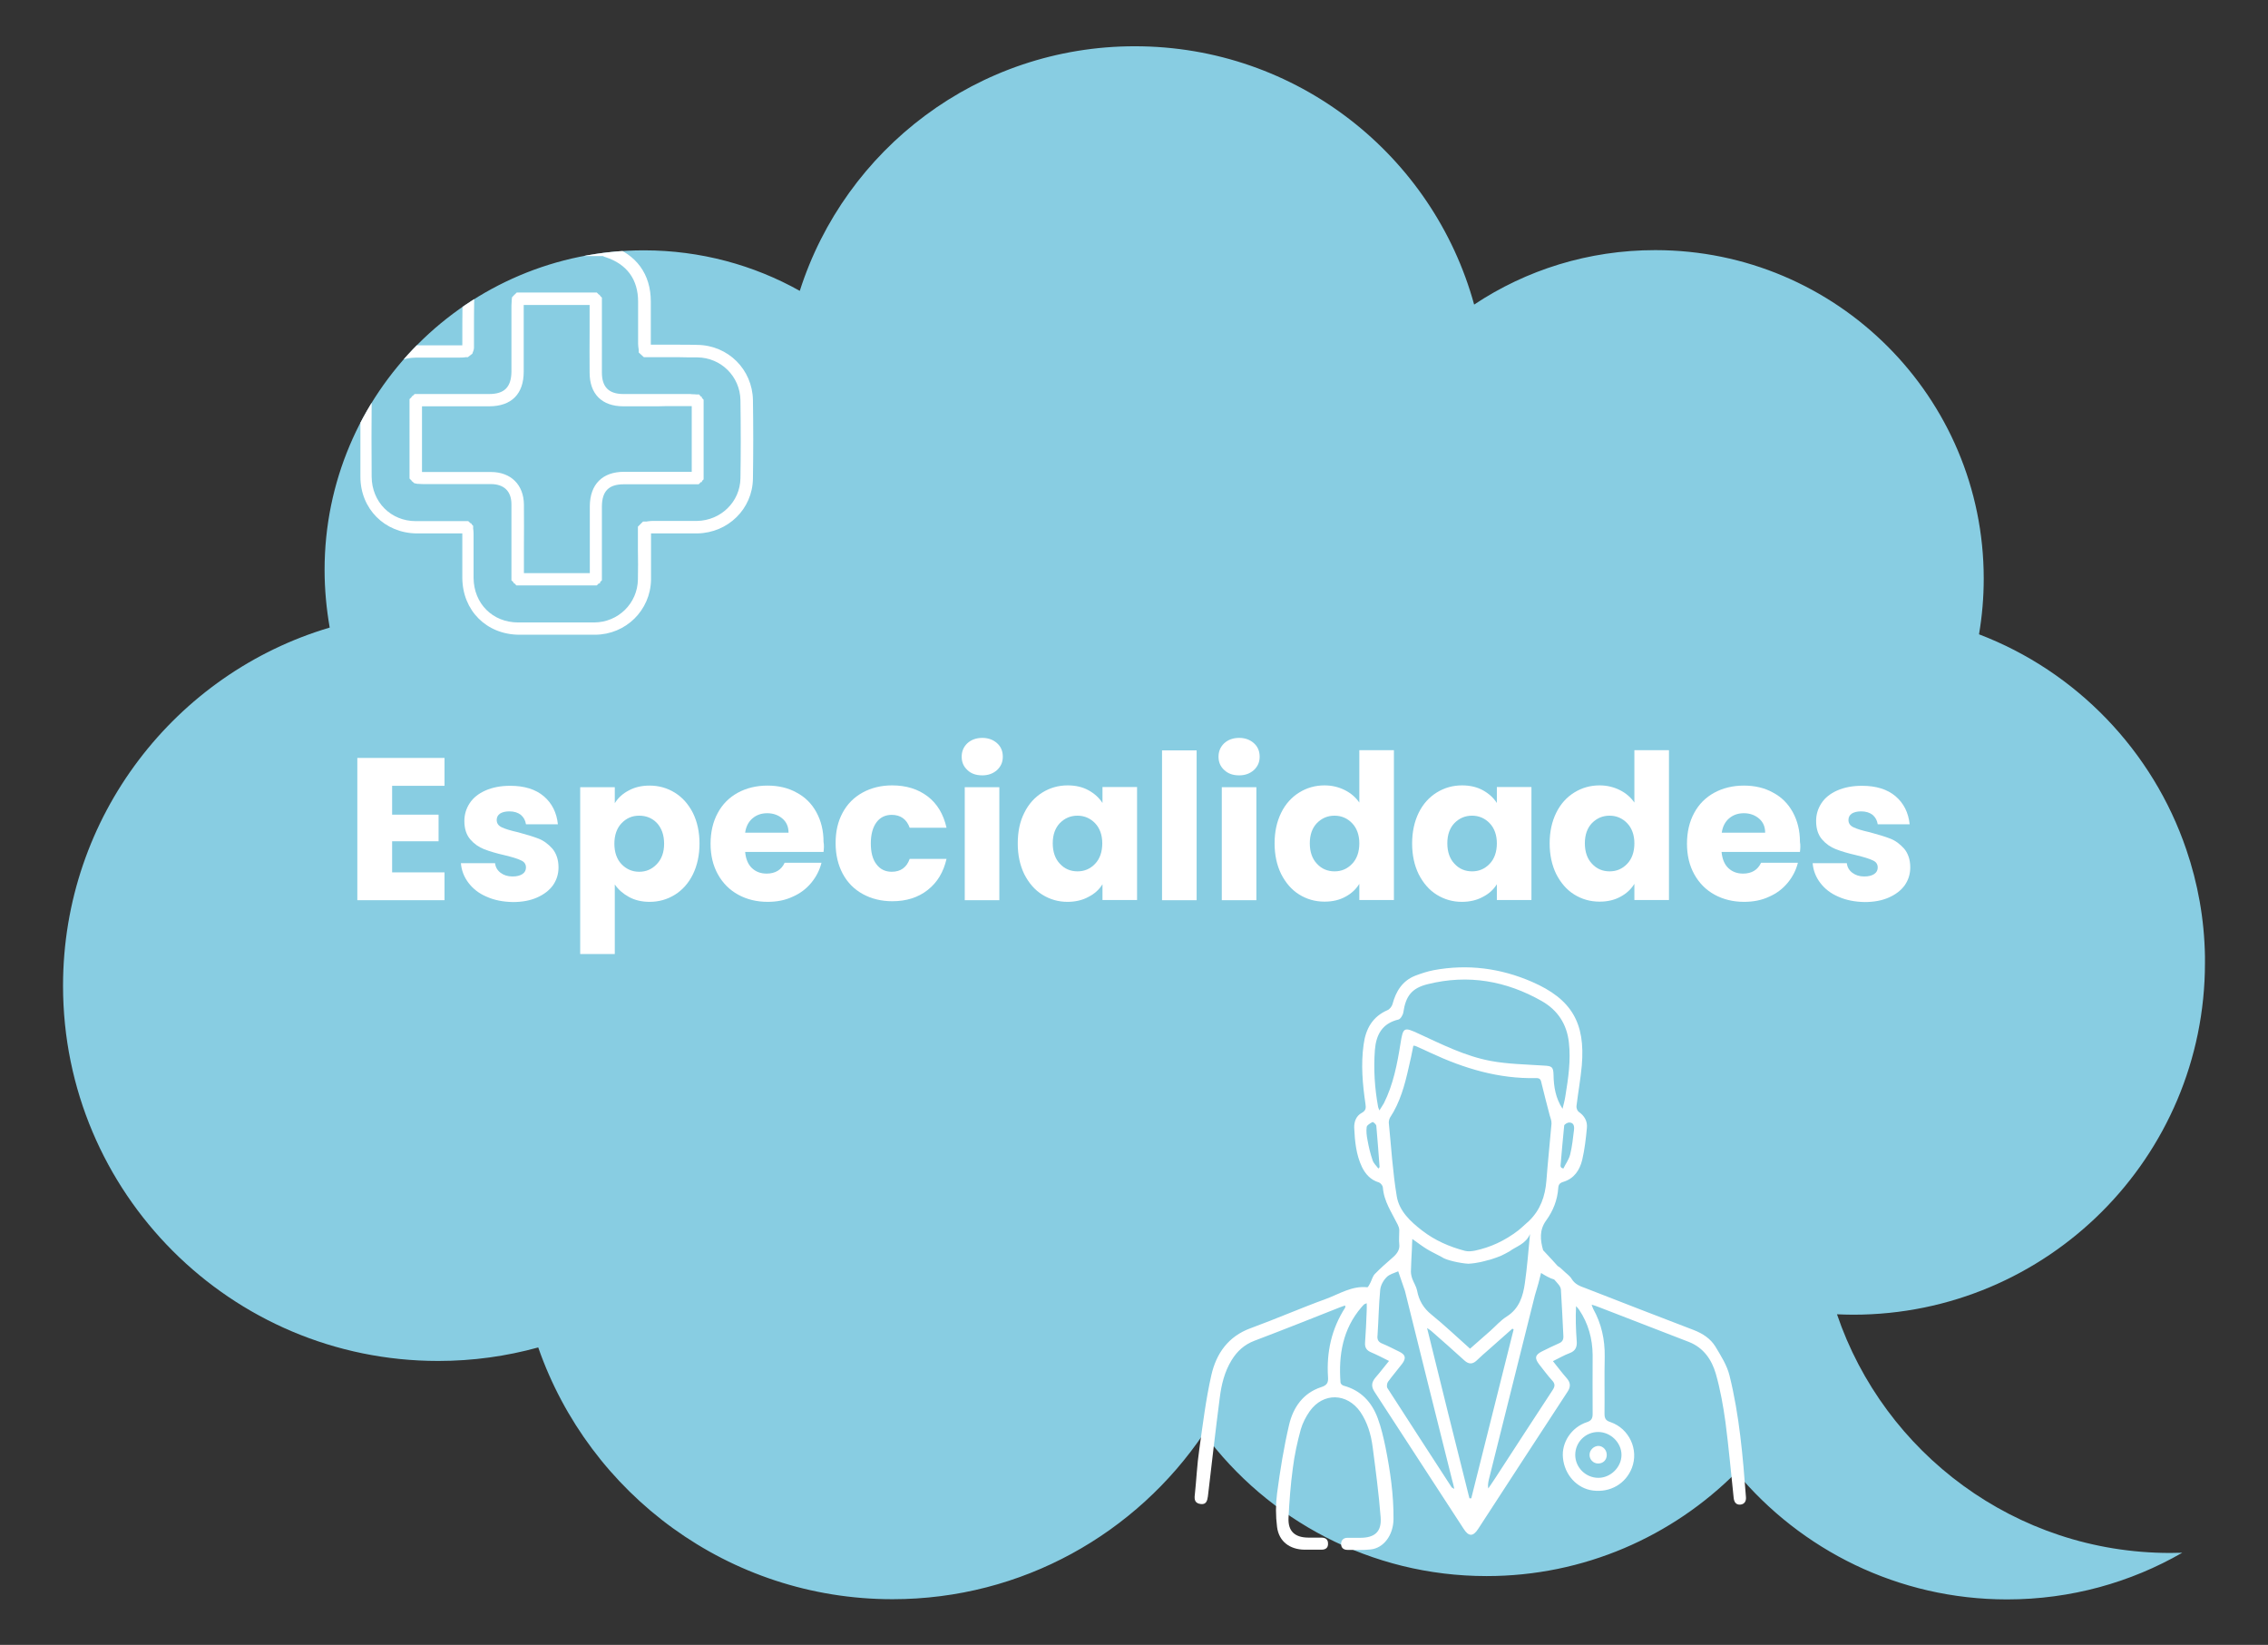
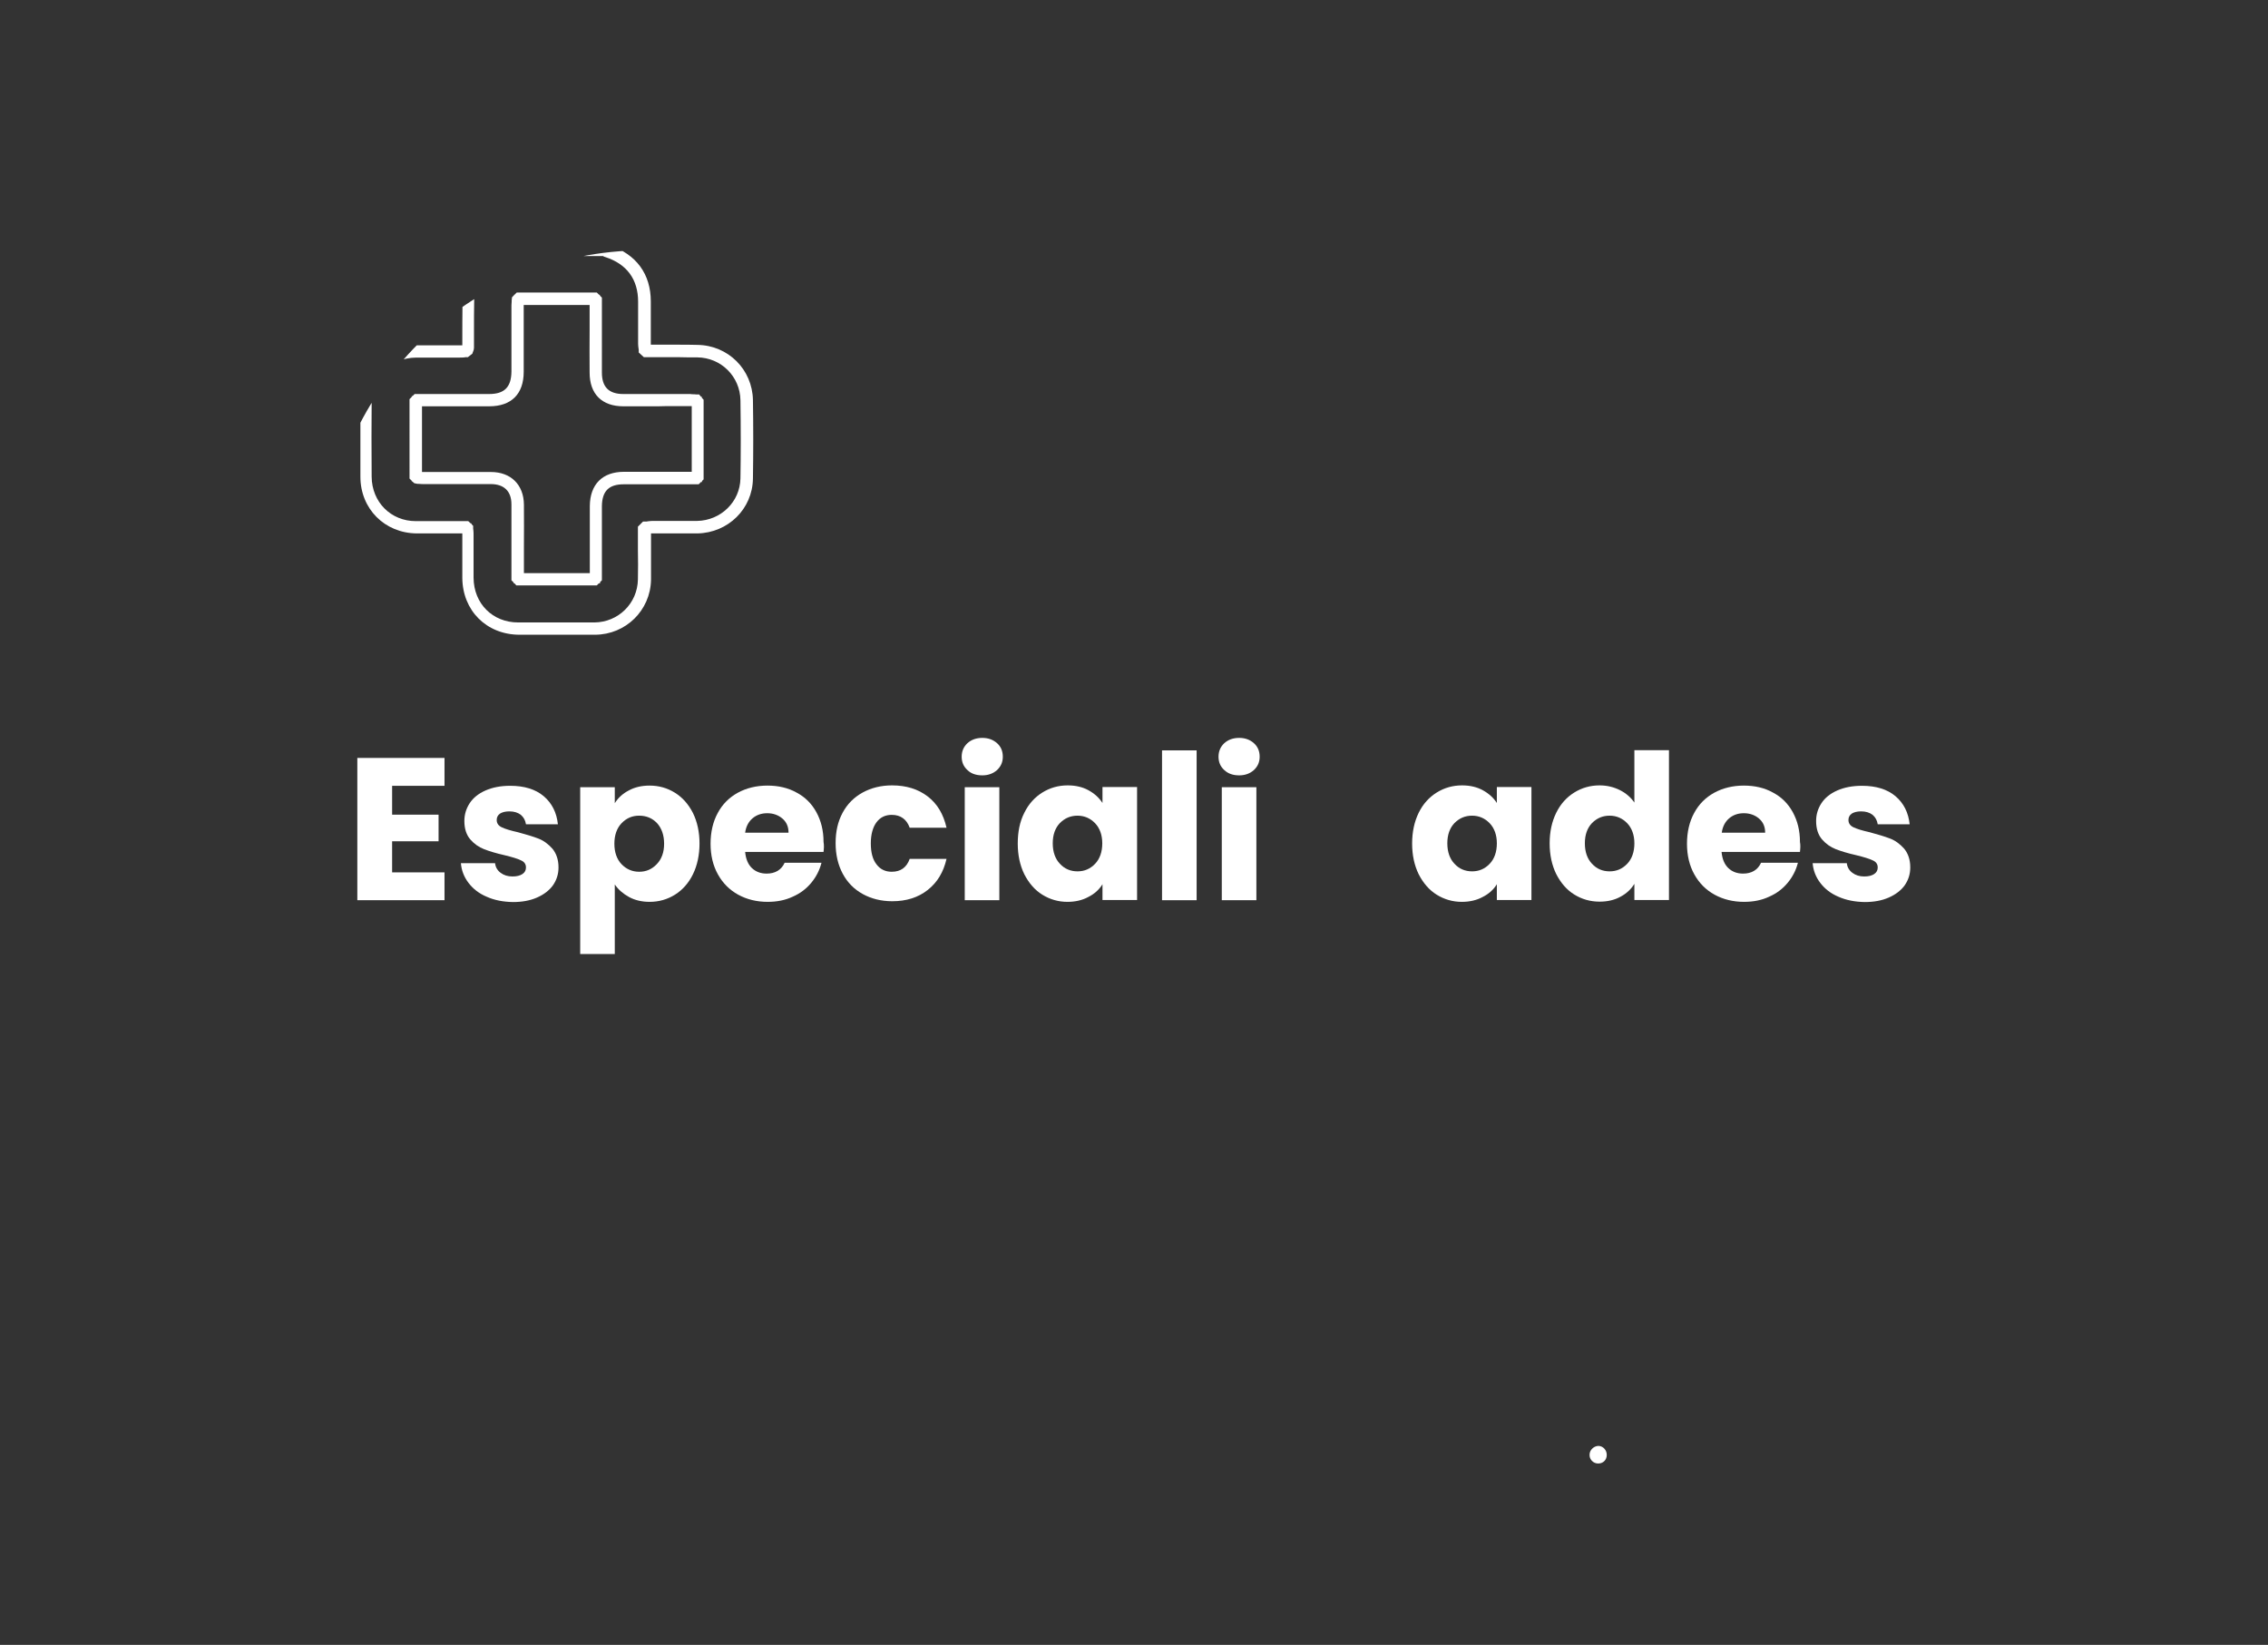
<svg xmlns="http://www.w3.org/2000/svg" xmlns:xlink="http://www.w3.org/1999/xlink" version="1.1" id="Capa_1" x="0px" y="0px" viewBox="0 0 1108.2 803.6" style="enable-background:new 0 0 1108.2 803.6;" xml:space="preserve">
  <rect x="0" y="0" width="1108.2" height="803.6" fill="#333333" stroke="none" />
  <style type="text/css">
	.st0{fill:#88CDE2;}
	.st1{fill:#FFFFFF;}
	.st2{enable-background:new    ;}
	.st3{clip-path:url(#SVGID_00000005974962112513931280000006479406345727336358_);}
</style>
-   <path class="st0" d="M161.1,306.6c-1.6-9.2-2.5-18.6-2.5-28.2c0-86.2,69.9-156.1,156-156.1c27.7,0,53.7,7.2,76.2,19.8  c22.1-69.3,87-119.5,163.7-119.5c79.2,0,145.8,53.4,165.8,126.2c25.4-16.9,55.8-26.6,88.5-26.6c88.7,0,160.5,71.9,160.5,160.5  c0,9.3-0.8,18.3-2.3,27.2c47.5,18.1,84.9,56.9,101.3,105.2c5.6,16.4,8.8,33.9,9.1,52.2c0,1.1,0,2.1,0,3.1c0,95-77,171.9-171.9,171.9  c-2.7,0-5.3-0.1-7.9-0.2c23,67.8,87.2,116.6,162.8,116.6c1.9,0,3.9-0.1,5.9-0.1c-25.2,14.5-54.4,22.8-85.6,22.8  c-53.2,0-100.8-24.2-132.3-62.1c-31.2,31.3-74.4,50.7-122,50.7c-56.6,0-106.9-27.4-138.2-69.7c-32.9,48.8-88.7,81-152.1,81  c-80.1,0-148.2-51.4-173.1-123c-15.6,4.3-31.9,6.6-48.9,6.6c-101.3,0-183.3-82.1-183.3-183.3C30.8,398.8,85.8,328.9,161.1,306.6z" />
  <g>
-     <path class="st1" d="M586.8,734.8c2.5,0.3,3.1-1.5,3.4-3.7c1.9-16,3.7-32.1,5.8-48.2c0.8-6.4,2.3-12.7,5.8-18.4   c2.7-4.4,6.2-7.6,11.2-9.5c14-5.3,27.8-10.8,41.7-16.3c0.8-0.3,1.6-0.6,2.6-0.9c0,0.5,0.1,0.8,0,1c-6.7,10.4-9.2,21.8-8.4,34   c0.2,2.7-0.5,4-3.4,4.9c-8.8,2.9-13.6,9.9-15.6,18.3c-2.6,11.1-4.4,22.3-5.9,33.6c-0.7,5.4-0.7,11,0,16.4c0.9,7.1,6.2,11,13.4,11.1   c2.8,0,5.5,0,8.3,0c2,0,3.3-0.9,3.2-3c0-2.1-1.3-2.9-3.3-2.9c-2.2,0-4.3,0-6.5,0c-6.4-0.1-9.8-3.1-9.5-9.6c0.4-8.1,1-16.2,2.1-24.3   c0.8-6.4,2.2-12.8,3.9-19c0.9-3.1,2.5-6.2,4.4-8.9c6.6-9.2,18.2-8.9,24.7,0.4c3.5,5.2,5.2,11,6,17.1c1.5,11.4,3,22.8,3.9,34.2   c0.6,7.2-2.8,10.2-10,10.2c-2.1,0-4.1,0-6.2,0c-1.8,0-3,1-3.1,2.8c-0.1,2,1.1,3.1,3.1,3.1c3.7,0,7.5,0.2,11.2-0.2   c6.5-0.6,11.2-7,11.3-14.8c0.1-11.9-1.6-23.5-3.9-35.1c-1-4.8-2.1-9.6-3.8-14.2c-2.9-7.9-8.2-13.6-16.6-15.9   c-0.7-0.1-1.6-1-1.6-1.6c-1-13.4,1.1-26.1,10.2-36.7c0.4-0.5,0.9-1,1.4-1.5c0.2-0.1,0.5-0.2,1.2-0.5c0,1.4,0.1,2.5,0,3.6   c-0.2,5.2-0.4,10.4-0.8,15.6c-0.2,2.5,0.8,3.9,3,4.8c2.8,1.2,5.5,2.6,8.7,4.2c-2.3,2.8-4.4,5.6-6.6,8.1c-2,2.4-2.2,4.4-0.4,7.1   c14.5,22.2,28.9,44.5,43.4,66.7c2.5,4,4.7,4,7.2,0.1c14.5-22.3,29-44.6,43.6-66.9c1.6-2.4,1.6-4.4-0.3-6.6   c-2.3-2.6-4.3-5.3-6.8-8.4c2.9-1.4,5.4-2.9,8.1-3.9c3-1.1,3.8-3.1,3.5-6.2c-0.4-5.5-0.6-11-0.3-16.8c0.5,0.6,1.1,1.2,1.5,1.8   c4.5,6.7,6.5,14.1,6.6,22c0,9.6-0.1,19.3,0,28.9c0,2.1-0.6,3.3-2.8,4c-7.6,2.5-12.5,10-11.7,17.5c0.8,8.3,6.9,14.9,14.6,15.9   c8.5,1.1,16.1-3.3,19.1-11.1c3.4-8.9-1.3-19.1-10.4-22.3c-2.3-0.7-3-1.7-3-4.1c0.1-9.3-0.1-18.7,0.1-28c0.1-8.3-1.6-16-5.6-23.2   c-0.3-0.5-0.4-1.1-0.8-2.1c1.4,0.4,2.3,0.7,3.3,1.1c14.7,5.7,29.5,11.4,44.2,17.1c7.2,2.8,11.2,8.7,13.2,15.6   c2.2,7.7,3.6,15.7,4.7,23.6c1.6,12.3,2.7,24.6,4,36.9c0.2,2.1,1.1,3.5,3.2,3.4c2.2-0.2,3-1.8,2.8-3.8c-1.5-19.9-3.2-39.8-8-59.2   c-1.2-5-4.2-9.7-6.9-14.2c-2.4-3.9-6.2-6.4-10.6-8.1c-17.7-6.8-35.4-13.6-53-20.5c-2.5-0.9-5-1.8-6.6-4.4c-0.9-1.6-2.7-2.7-4.5-4.5   c-0.9-0.9-1.7-1.5-2.4-1.9l0,0c0,0-4.3-4.8-7.1-7.7c-1.4-4.9-1.9-9.8,1.4-14.4c3.5-4.8,5.6-10.1,6-16c0.1-1.7,0.8-2.5,2.5-3   c5.3-1.6,8-5.8,9.2-10.7c1.2-5.1,1.8-10.4,2.3-15.7c0.3-3.2-1.2-5.9-4-7.8c-0.7-0.5-1.2-1.9-1.1-2.8c0.8-6.6,2-13.2,2.6-19.8   c1.8-20.9-5-32.5-24.3-40.9c-15.4-6.7-31.5-8.8-48.1-5.7c-3.1,0.6-6.1,1.6-9,2.7c-6.3,2.5-9.4,7.6-11.1,13.9   c-0.3,1.1-1.4,2.5-2.4,2.9c-7.4,3.2-10.7,9.2-11.7,16.8c-1.4,9.8-0.5,19.5,0.9,29.1c0.3,1.9,0.2,3.2-1.8,4.3   c-2.8,1.5-3.8,4.4-3.7,7.3c0.3,6.5,0.9,13.1,3.8,19.2c1.8,3.6,4.3,6.3,8.3,7.5c0.8,0.3,1.8,1.5,1.9,2.4c0.5,6.9,4.3,12.2,7.3,18.3   c0.9,1.9,0.7,2.7,0.7,3.4c0,2.3-0.2,4.1,0,5.8c0.4,2.9-1,4.8-3,6.6c-3.1,2.7-6.2,5.4-9,8.3c-1,1.1-1.4,2.8-2.1,4.2   c-0.4,0.8-1.1,2.2-1.5,2.2c-7.5-0.8-13.7,3.3-20.2,5.7c-12.4,4.5-24.5,9.8-36.8,14.3c-11,4-16.8,12.4-19.2,22.9   c-2.7,11.9-4.2,24.2-5.9,36.3c-1.1,7.4-1.4,14.9-2.2,22.3C583.5,732.7,583.9,734.5,586.8,734.8z M780.9,699.6   c6.1,0,11.4,5.2,11.4,11.2S787,722,781,722c-6.2,0-11.3-5.1-11.3-11.2C769.7,704.6,774.7,699.6,780.9,699.6z M689.9,610   c0-1.4,0.1-2.8,0.2-4.7c2.7,1.9,4.9,3.6,7.2,5s4.8,2.5,7.3,3.9c1.8,1.4,8.9,3,12.9,3.2c4.8-0.3,7.9-1.3,9.4-1.7   c1.5-0.3,3-0.9,4.5-1.4c2.9-1,5.1-2.4,6.1-2.9c3.5-2.6,7.9-3.5,10.1-8.5c-0.8,8.4-1.4,16.2-2.5,23.9c-0.9,6.4-2.7,12.5-8.9,16.4   c-3,1.9-5.4,4.7-8,7c-3.3,2.9-6.6,5.8-9.9,8.7c-6.4-5.7-12.4-11.4-18.8-16.6c-4-3.2-6.2-7-7.1-11.9c-0.4-1.9-1.6-3.7-2.3-5.6   c-0.4-1.1-0.7-2.4-0.7-3.6C689.5,617.5,689.7,613.8,689.9,610z M670.6,548.2c0.4-0.2,1.8,1.1,1.9,1.8c0.6,6.7,1.1,13.5,1.6,20.2   c-0.2,0.3-0.4,0.5-0.6,0.7c-0.9-1.3-2.3-2.5-2.8-4c-1.1-3.2-1.9-6.5-2.5-9.9c-0.4-2.1-0.7-4.3-0.4-6.4   C667.9,549.7,669.5,548.8,670.6,548.2z M762.5,569.7c0.6-6.6,1.1-13.2,1.8-19.8c0.1-0.6,1.6-1.5,2.4-1.5c2.3,0,2.6,1.8,2.4,3.6   c-0.5,4-0.9,8.1-1.9,12.1c-0.6,2.4-2.2,4.5-3.3,6.8c-0.3-0.1-0.7-0.3-1-0.4C762.8,570.2,762.6,569.9,762.5,569.7z M754.4,520.6   c-8.7-0.6-17.6-0.7-26.1-2.3c-12.3-2.3-23.6-8-34.9-13.2c-7.5-3.5-7.8-3.3-9.1,4.8c-1.6,10-3.5,19.9-8.1,29.1   c-0.6,1.1-1.3,2-2.2,3.5c-0.3-0.9-0.5-1.3-0.6-1.6c-1.7-9.2-2.3-18.6-1.6-27.9c0.6-7.4,3.5-13,11.5-14.9c1-0.2,2.2-2.2,2.4-3.5   c1.2-8.1,4.2-11.9,12-13.8c19.7-4.9,38.3-1.6,55.7,8.3c7.7,4.4,12.2,11.2,13.2,20.2c1,8.8-0.3,17.5-1.7,26.1   c-0.3,2.1-0.9,4.2-1.4,6.3c-3.4-5.2-4.3-10.8-4.4-16.5C759,521.2,758.3,520.8,754.4,520.6z M747.1,596.5c-3,2.8-5.2,4.6-5.2,4.6   c-6.8,5.2-13.7,8.3-21.2,9.9c-1.6,0.3-3.4,0.5-4.9,0.1c-7.6-2-14.7-5.1-20.9-9.9c-5.7-4.4-11.2-9.5-12.4-16.7   c-2-11.9-2.7-24-3.9-36c0-0.8,0.2-1.8,0.6-2.5c4.9-7.4,7.2-15.9,9.1-24.4c0.9-3.6,1.6-7.2,2.3-10.7c0.6,0,0.8,0,1,0.1   c2.5,1.1,5,2.2,7.5,3.4c16.3,7.6,33.2,12.7,51.4,12.3c2.3-0.1,2.4,1.1,2.8,2.8c1.2,5.1,2.6,10.2,3.9,15.3c0.4,1.4,1,2.8,0.9,4.2   c-0.8,9.3-1.8,18.6-2.5,27.9C755,584.4,752.7,591.1,747.1,596.5z M727.5,722.8c7.5-30,15-60,22.5-90c0.4-1.4,1.6-5.3,1.7-5.8   c0.4-1.7,0.9-3.4,1.3-5.1c2,1.3,4.3,2.6,6.4,3.2c0.7,0.8,1.5,1.6,2.1,2.4c0.6,0.7,1.1,1.6,1.2,2.5c0.5,7.6,0.8,15.1,1.2,22.7   c0.1,1.8-0.5,2.9-2.2,3.6c-2.8,1.2-5.5,2.6-8.2,3.9c-3.4,1.7-3.8,3.3-1.4,6.4c2.1,2.6,4,5.3,6.3,7.8c1.6,1.7,1.4,3,0.2,4.8   c-9.3,14.2-18.5,28.3-27.7,42.5c-1.2,1.9-2.5,3.7-3.7,5.5C726.9,725.6,727.2,724.2,727.5,722.8z M697.3,648.8c1.1,0.8,1.6,1,2,1.4   c5.5,4.8,10.9,9.6,16.3,14.5c2,1.8,3.9,1.9,5.9,0s4-3.7,6.1-5.5c3.8-3.4,7.6-6.7,11.4-10.1c0.2,0.2,0.4,0.3,0.6,0.4   c-6.9,27.5-13.8,55-20.7,82.5c-0.3,0-0.6,0-0.9,0C711.1,704.5,704.2,677,697.3,648.8z M673.1,652.3c0.5-7.4,0.6-14.8,1.3-22.1   c0.2-2.2,1.5-4.6,3.1-6.2c1.4-1.5,3.7-2,5.7-2.9l3.3,9.6l0,0c7.6,30.7,15.3,61.5,23,92.2c0.4,1.3,0.7,2.7,1.1,4.5   c-0.8-0.5-1.2-0.6-1.3-0.8c-10.5-16.2-21-32.3-31.4-48.5c-0.4-0.7-0.2-2.3,0.3-3c2.2-3,4.6-5.8,6.9-8.8c2.1-2.8,1.7-4.5-1.5-6   c-2.7-1.3-5.3-2.7-8-3.8C673.5,655.7,672.8,654.5,673.1,652.3z" />
    <path class="st1" d="M781.1,706.4c-2.3,0-4.4,2-4.4,4.3c-0.1,2.3,1.8,4.3,4.2,4.3s4.2-1.7,4.2-4.2   C785.1,708.4,783.3,706.5,781.1,706.4z" />
  </g>
  <g class="st2">
    <path class="st1" d="M191.6,383.9v14.1h22.7V411h-22.7v15.2h25.6v13.6h-42.6v-69.5h42.6v13.6H191.6z" />
    <path class="st1" d="M237.8,438.1c-3.8-1.6-6.7-3.9-8.9-6.8c-2.2-2.9-3.4-6.1-3.7-9.6h16.7c0.2,1.9,1.1,3.5,2.7,4.7   c1.6,1.2,3.5,1.8,5.8,1.8c2.1,0,3.7-0.4,4.9-1.2c1.2-0.8,1.7-1.9,1.7-3.2c0-1.6-0.8-2.8-2.5-3.5c-1.6-0.8-4.3-1.6-8-2.5   c-4-0.9-7.3-1.9-9.9-2.9c-2.6-1-4.9-2.6-6.8-4.8c-1.9-2.2-2.9-5.2-2.9-9c0-3.2,0.9-6.1,2.6-8.7c1.7-2.6,4.3-4.7,7.7-6.2   c3.4-1.5,7.4-2.3,12.1-2.3c6.9,0,12.4,1.7,16.4,5.1c4,3.4,6.3,8,6.9,13.7h-15.6c-0.3-1.9-1.1-3.4-2.5-4.6c-1.4-1.1-3.3-1.7-5.6-1.7   c-2,0-3.5,0.4-4.6,1.1c-1.1,0.8-1.6,1.8-1.6,3.1c0,1.6,0.8,2.8,2.5,3.6c1.7,0.8,4.3,1.6,7.9,2.4c4.1,1.1,7.4,2.1,10,3.1   c2.6,1,4.8,2.7,6.8,4.9c1.9,2.3,3,5.3,3,9.2c0,3.2-0.9,6.1-2.7,8.7c-1.8,2.5-4.4,4.5-7.8,6c-3.4,1.5-7.3,2.2-11.8,2.2   C245.8,440.6,241.6,439.8,237.8,438.1z" />
    <path class="st1" d="M307.2,386.2c2.9-1.6,6.3-2.4,10.2-2.4c4.6,0,8.7,1.2,12.4,3.5c3.7,2.3,6.6,5.6,8.8,9.9   c2.1,4.3,3.2,9.3,3.2,14.9s-1.1,10.7-3.2,15c-2.1,4.3-5.1,7.7-8.8,10c-3.7,2.3-7.8,3.5-12.4,3.5c-3.8,0-7.2-0.8-10.1-2.4   c-2.9-1.6-5.2-3.6-6.9-6.1v34h-16.9v-81.5h16.9v7.8C302,389.8,304.3,387.7,307.2,386.2z M321,402.1c-2.3-2.4-5.2-3.6-8.7-3.6   c-3.4,0-6.2,1.2-8.6,3.7c-2.3,2.4-3.5,5.8-3.5,10c0,4.2,1.2,7.6,3.5,10c2.3,2.4,5.2,3.7,8.6,3.7c3.4,0,6.2-1.2,8.6-3.7   c2.4-2.5,3.6-5.8,3.6-10S323.3,404.6,321,402.1z" />
    <path class="st1" d="M402.4,416.2h-38.3c0.3,3.4,1.4,6.1,3.3,7.9c1.9,1.8,4.3,2.7,7.2,2.7c4.2,0,7.2-1.8,8.8-5.3h18   c-0.9,3.6-2.6,6.9-5,9.8c-2.4,2.9-5.4,5.2-9.1,6.8c-3.6,1.7-7.7,2.5-12.2,2.5c-5.4,0-10.2-1.2-14.4-3.5c-4.2-2.3-7.5-5.6-9.9-9.9   c-2.4-4.3-3.6-9.3-3.6-15s1.2-10.8,3.5-15c2.3-4.3,5.6-7.6,9.8-9.9c4.2-2.3,9.1-3.5,14.5-3.5c5.3,0,10.1,1.1,14.2,3.4   c4.2,2.2,7.4,5.4,9.7,9.6c2.3,4.2,3.5,9,3.5,14.5C402.7,412.9,402.6,414.5,402.4,416.2z M385.3,406.8c0-2.9-1-5.2-3-6.9   c-2-1.7-4.5-2.6-7.4-2.6c-2.8,0-5.2,0.8-7.2,2.5c-1.9,1.6-3.2,4-3.6,7H385.3z" />
    <path class="st1" d="M411.7,397.1c2.3-4.3,5.6-7.6,9.8-9.9c4.2-2.3,9-3.5,14.4-3.5c6.9,0,12.7,1.8,17.4,5.4   c4.7,3.6,7.7,8.7,9.2,15.3h-18c-1.5-4.2-4.5-6.3-8.8-6.3c-3.1,0-5.6,1.2-7.4,3.6c-1.8,2.4-2.8,5.9-2.8,10.3c0,4.5,0.9,7.9,2.8,10.3   c1.8,2.4,4.3,3.6,7.4,3.6c4.4,0,7.3-2.1,8.8-6.3h18c-1.5,6.5-4.5,11.5-9.2,15.2c-4.7,3.7-10.5,5.5-17.3,5.5   c-5.4,0-10.2-1.2-14.4-3.5c-4.2-2.3-7.5-5.6-9.8-9.9c-2.3-4.3-3.5-9.3-3.5-15S409.4,401.4,411.7,397.1z" />
    <path class="st1" d="M472.7,376.2c-1.9-1.7-2.8-3.9-2.8-6.5c0-2.6,0.9-4.8,2.8-6.6c1.9-1.7,4.3-2.6,7.3-2.6c2.9,0,5.3,0.9,7.2,2.6   c1.9,1.7,2.8,3.9,2.8,6.6c0,2.6-0.9,4.7-2.8,6.5c-1.9,1.7-4.3,2.6-7.2,2.6C477,378.8,474.5,378,472.7,376.2z M488.3,384.6v55.2   h-16.9v-55.2H488.3z" />
    <path class="st1" d="M500.5,397.1c2.1-4.3,5.1-7.6,8.8-9.9c3.7-2.3,7.8-3.5,12.4-3.5c3.9,0,7.3,0.8,10.2,2.4   c2.9,1.6,5.2,3.7,6.8,6.2v-7.8h16.9v55.2h-16.9V432c-1.6,2.6-3.9,4.7-6.9,6.2c-2.9,1.6-6.4,2.4-10.2,2.4c-4.5,0-8.6-1.2-12.3-3.5   c-3.7-2.3-6.6-5.7-8.8-10c-2.1-4.3-3.2-9.3-3.2-15S498.3,401.4,500.5,397.1z M535.1,402.2c-2.3-2.4-5.2-3.7-8.6-3.7   s-6.2,1.2-8.6,3.6c-2.3,2.4-3.5,5.7-3.5,9.9s1.2,7.6,3.5,10c2.3,2.5,5.2,3.7,8.6,3.7s6.2-1.2,8.6-3.7c2.3-2.4,3.5-5.8,3.5-10   C538.6,408,537.4,404.6,535.1,402.2z" />
    <path class="st1" d="M584.7,366.6v73.2h-16.9v-73.2H584.7z" />
    <path class="st1" d="M598.2,376.2c-1.9-1.7-2.8-3.9-2.8-6.5c0-2.6,0.9-4.8,2.8-6.6c1.9-1.7,4.3-2.6,7.3-2.6c2.9,0,5.3,0.9,7.2,2.6   c1.9,1.7,2.8,3.9,2.8,6.6c0,2.6-0.9,4.7-2.8,6.5c-1.9,1.7-4.3,2.6-7.2,2.6C602.5,378.8,600.1,378,598.2,376.2z M613.9,384.6v55.2   H597v-55.2H613.9z" />
-     <path class="st1" d="M626,397.1c2.1-4.3,5.1-7.6,8.8-9.9c3.7-2.3,7.8-3.5,12.4-3.5c3.6,0,6.9,0.8,9.9,2.3c3,1.5,5.4,3.6,7.1,6.1   v-25.6h16.9v73.2h-16.9v-7.9c-1.6,2.6-3.8,4.7-6.8,6.3c-2.9,1.6-6.3,2.4-10.2,2.4c-4.6,0-8.7-1.2-12.4-3.5c-3.7-2.3-6.6-5.7-8.8-10   c-2.1-4.3-3.2-9.3-3.2-15S623.9,401.4,626,397.1z M660.7,402.2c-2.3-2.4-5.2-3.7-8.6-3.7s-6.2,1.2-8.6,3.6   c-2.3,2.4-3.5,5.7-3.5,9.9s1.2,7.6,3.5,10c2.3,2.5,5.2,3.7,8.6,3.7s6.2-1.2,8.6-3.7c2.3-2.4,3.5-5.8,3.5-10   C664.2,408,663,404.6,660.7,402.2z" />
    <path class="st1" d="M693.2,397.1c2.1-4.3,5.1-7.6,8.8-9.9c3.7-2.3,7.8-3.5,12.4-3.5c3.9,0,7.3,0.8,10.2,2.4   c2.9,1.6,5.2,3.7,6.8,6.2v-7.8h16.9v55.2h-16.9V432c-1.6,2.6-3.9,4.7-6.9,6.2c-2.9,1.6-6.4,2.4-10.2,2.4c-4.5,0-8.6-1.2-12.3-3.5   c-3.7-2.3-6.6-5.7-8.8-10c-2.1-4.3-3.2-9.3-3.2-15S691.1,401.4,693.2,397.1z M727.9,402.2c-2.3-2.4-5.2-3.7-8.6-3.7   s-6.2,1.2-8.6,3.6c-2.3,2.4-3.5,5.7-3.5,9.9s1.2,7.6,3.5,10c2.3,2.5,5.2,3.7,8.6,3.7s6.2-1.2,8.6-3.7c2.3-2.4,3.5-5.8,3.5-10   C731.4,408,730.2,404.6,727.9,402.2z" />
    <path class="st1" d="M760.4,397.1c2.1-4.3,5.1-7.6,8.8-9.9c3.7-2.3,7.8-3.5,12.4-3.5c3.6,0,6.9,0.8,9.9,2.3c3,1.5,5.4,3.6,7.1,6.1   v-25.6h16.9v73.2h-16.9v-7.9c-1.6,2.6-3.8,4.7-6.8,6.3c-2.9,1.6-6.3,2.4-10.2,2.4c-4.6,0-8.7-1.2-12.4-3.5c-3.7-2.3-6.6-5.7-8.8-10   c-2.1-4.3-3.2-9.3-3.2-15S758.3,401.4,760.4,397.1z M795.1,402.2c-2.3-2.4-5.2-3.7-8.6-3.7s-6.2,1.2-8.6,3.6   c-2.3,2.4-3.5,5.7-3.5,9.9s1.2,7.6,3.5,10c2.3,2.5,5.2,3.7,8.6,3.7s6.2-1.2,8.6-3.7c2.3-2.4,3.5-5.8,3.5-10   C798.6,408,797.4,404.6,795.1,402.2z" />
    <path class="st1" d="M879.5,416.2h-38.3c0.3,3.4,1.4,6.1,3.3,7.9c1.9,1.8,4.3,2.7,7.2,2.7c4.2,0,7.2-1.8,8.8-5.3h18   c-0.9,3.6-2.6,6.9-5,9.8c-2.4,2.9-5.4,5.2-9.1,6.8c-3.6,1.7-7.7,2.5-12.2,2.5c-5.4,0-10.2-1.2-14.4-3.5c-4.2-2.3-7.5-5.6-9.9-9.9   c-2.4-4.3-3.6-9.3-3.6-15s1.2-10.8,3.5-15c2.3-4.3,5.6-7.6,9.8-9.9c4.2-2.3,9.1-3.5,14.5-3.5c5.3,0,10.1,1.1,14.2,3.4   c4.2,2.2,7.4,5.4,9.7,9.6c2.3,4.2,3.5,9,3.5,14.5C879.8,412.9,879.7,414.5,879.5,416.2z M862.5,406.8c0-2.9-1-5.2-3-6.9   c-2-1.7-4.5-2.6-7.4-2.6c-2.8,0-5.2,0.8-7.2,2.5c-1.9,1.6-3.2,4-3.6,7H862.5z" />
    <path class="st1" d="M898.3,438.1c-3.8-1.6-6.7-3.9-8.9-6.8c-2.2-2.9-3.4-6.1-3.7-9.6h16.7c0.2,1.9,1.1,3.5,2.7,4.7   c1.6,1.2,3.5,1.8,5.8,1.8c2.1,0,3.7-0.4,4.9-1.2c1.2-0.8,1.7-1.9,1.7-3.2c0-1.6-0.8-2.8-2.5-3.5c-1.7-0.8-4.3-1.6-8-2.5   c-4-0.9-7.3-1.9-9.9-2.9c-2.6-1-4.9-2.6-6.8-4.8c-1.9-2.2-2.9-5.2-2.9-9c0-3.2,0.9-6.1,2.6-8.7c1.7-2.6,4.3-4.7,7.7-6.2   c3.4-1.5,7.4-2.3,12.1-2.3c6.9,0,12.4,1.7,16.4,5.1c4,3.4,6.3,8,6.9,13.7h-15.6c-0.3-1.9-1.1-3.4-2.5-4.6c-1.4-1.1-3.3-1.7-5.6-1.7   c-2,0-3.5,0.4-4.6,1.1c-1.1,0.8-1.6,1.8-1.6,3.1c0,1.6,0.8,2.8,2.5,3.6c1.7,0.8,4.3,1.6,7.9,2.4c4.1,1.1,7.4,2.1,10,3.1   c2.6,1,4.8,2.7,6.8,4.9c1.9,2.3,3,5.3,3,9.2c0,3.2-0.9,6.1-2.7,8.7c-1.8,2.5-4.4,4.5-7.8,6c-3.4,1.5-7.3,2.2-11.8,2.2   C906.4,440.6,902.1,439.8,898.3,438.1z" />
  </g>
  <g>
    <g>
      <defs>
        <path id="SVGID_1_" d="M161.1,306.6c-1.6-9.2-2.5-18.6-2.5-28.2c0-86.2,69.9-156.1,156-156.1c27.7,0,53.7,7.2,76.2,19.8     c22.1-69.3,87-119.5,163.7-119.5c79.2,0,145.8,53.4,165.8,126.2c25.4-16.9,55.8-26.6,88.5-26.6c88.7,0,160.5,71.9,160.5,160.5     c0,9.3-0.8,18.3-2.3,27.2c47.5,18.1,84.9,56.9,101.3,105.2c5.6,16.4,8.8,33.9,9.1,52.2c0,1.1,0,2.1,0,3.1     c0,95-77,171.9-171.9,171.9c-2.7,0-5.3-0.1-7.9-0.2c23,67.8,87.2,116.6,162.8,116.6c1.9,0,3.9-0.1,5.9-0.1     c-25.2,14.5-54.4,22.8-85.6,22.8c-53.2,0-100.8-24.2-132.3-62.1c-31.2,31.3-74.4,50.7-122,50.7c-56.6,0-106.9-27.4-138.2-69.7     c-32.9,48.8-88.7,81-152.1,81c-80.1,0-148.2-51.4-173.1-123c-15.6,4.3-31.9,6.6-48.9,6.6c-101.3,0-183.3-82.1-183.3-183.3     C30.8,398.8,85.8,328.9,161.1,306.6z" />
      </defs>
      <clipPath id="SVGID_00000170970951557427788930000010838600474976675489_">
        <use xlink:href="#SVGID_1_" style="overflow:visible;" />
      </clipPath>
      <g style="clip-path:url(#SVGID_00000170970951557427788930000010838600474976675489_);">
        <g>
          <path class="st1" d="M253.7,310.1c-16-0.1-27.7-11.8-27.8-27.8v-20.9c0-0.3,0-0.5,0-0.8h-22.2c-15.7-0.1-27.6-12-27.6-27.7      c0-4.1,0-8.1,0-12.2c0-8,0-16.2,0-24.3c0.1-15.7,12-27.6,27.7-27.7h20.8c0.4,0,0.9,0,1.3,0c0-7.5,0-14.7,0.1-22.1      c0.1-12.1,7-21.8,18.5-25.9c0.8-0.5,1.5-0.9,2.3-1.3l1.1,2.2l-1.1-2.2l0.5-0.3h49.2l0.5,0.3c0.3,0.1,0.5,0.3,0.7,0.4      c0.1,0.1,0.2,0.1,0.2,0.1c13,4.3,20.1,14,20.1,27.4v20.5c0,0.2,0,0.4,0,0.6h13.4c3.1,0,6.3,0,9.4,0.1c15,0.2,26.8,12,27.1,26.9      c0.2,12.9,0.2,25.5,0,38.4c-0.2,14.8-12.1,26.5-27.1,26.8h-21.2c-0.5,0-1,0-1.5,0v1.4c0,2.4,0,4.7,0,7.1c0,4.6,0,9.5,0,14.2      c-0.3,14.9-12.3,26.7-27.3,26.8h-18.5H253.7z M319.4,254.5l21.2,0c11.6-0.2,21-9.3,21.2-20.8c0.2-11.9,0.2-24.4,0-38.2      c-0.2-11.6-9.5-20.8-21.1-20.9c-1.3,0-2.7,0-4.1,0c-1.6,0-3.4-0.1-5.3-0.1h-16.7l-2.5-2.3l0-1.1c0-0.1,0-0.1,0-0.2      c0-0.2-0.1-0.5-0.1-0.7c-0.1-0.7-0.2-1.5-0.2-2.3v-20.5c0-10.9-5.5-18.4-16-21.8c-0.5-0.1-0.9-0.3-1.1-0.5h-45.8l-0.3,0.1      c-0.4,0.2-0.7,0.3-1.1,0.5c-0.2,0.1-0.5,0.2-0.7,0.3l-0.3,0.1c-9.2,3.3-14.6,10.7-14.8,20.5c-0.1,5.1-0.1,10.3-0.1,15.4v7.9      c0,0.7-0.2,1.2-0.3,1.5c-0.1,0.2-0.1,0.4-0.2,0.5l-0.3,0.9l-2.2,1.7h-0.9c-0.1,0-0.2,0-0.3,0l-0.4,0.1c-1,0.1-1.9,0.1-2.8,0.1      h-20.9c-12.3,0.1-21.6,9.4-21.7,21.7c-0.1,10.9-0.1,22.8,0,36.5c0.1,12.4,9.4,21.7,21.6,21.7h25.6l1.2,1.1h0.4l0,0.4l0.8,0.8      l0,1.1c0,0.1,0,0.2,0,0.3c0,0.2,0.1,0.5,0.1,0.7c0.1,0.9,0.1,1.7,0.1,2.4v20.9c0.1,12.6,9.3,21.8,21.8,21.8h37.2      c11.7-0.1,21.1-9.3,21.3-21c0.1-4.9,0.1-9.7,0-14.5v-11.3l2.5-2.5h1c0.2,0,0.3,0,0.5,0c0.3,0,0.5,0,0.7-0.1      C317.6,254.5,318.6,254.5,319.4,254.5z M251.4,285H251v-0.4l-1.1-1.1v-37.1c0-6.4-3.6-9.9-10.1-9.9h-32.4c-0.9,0-1.8,0-2.7-0.1      c-0.5,0-1,0-1.7-0.2l-0.7-0.2l-0.8-0.8l-0.3,0v-0.3l-1.1-1.1V195l1.1-1.1v-0.4h0.4l1-1H239c7.5,0,10.8-3.4,10.9-10.9v-31.3      c0-0.9,0-1.8,0.1-2.7c0-0.4,0-1,0.1-1.7l0.1-0.7l1-1l0-0.2h0.2l1.1-1.1h39.1l1.1,1.1h0.4v0.4l1,1V182c0,7.1,3.4,10.5,10.5,10.5      h32.1c0.5,0,1,0,1.4,0.1c0.7,0,1.4,0,2.1,0.1c0.1,0,0.2,0,0.3,0h1.1l0.9,1.1l0.4,0v0.5l0.9,1v38.9L343,235v0.5h-0.5l-1.1,1.1      h-36.6c-7.3,0-10.6,3.3-10.7,10.7v36.2l-0.9,0.9v0.6h-0.6l-1,1h-39.3L251.4,285z M288.2,247.2c0.1-10.6,6.2-16.7,16.7-16.7H338      v-32.1c-0.4,0-0.8,0-1.2,0l-10.9,0c-2.6,0.1-5,0.1-7.4,0.1h-13.9c-10.5,0-16.5-6-16.5-16.5c-0.1-6.9,0-13.9,0-20.6      c0-3.5,0-6.9,0-10.4v-2h-32.2c0,0.4,0,0.9,0,1.3v31.3c0,10.9-6,16.9-16.9,16.9h-32.8v32.1c0.4,0,0.9,0,1.3,0h32.4      c9.7,0,16,6.2,16.1,15.9c0.1,7,0,14.1,0,20.9c0,3.5,0,6.9,0,10.4v2.2h32.2V247.2z" />
        </g>
      </g>
    </g>
  </g>
</svg>